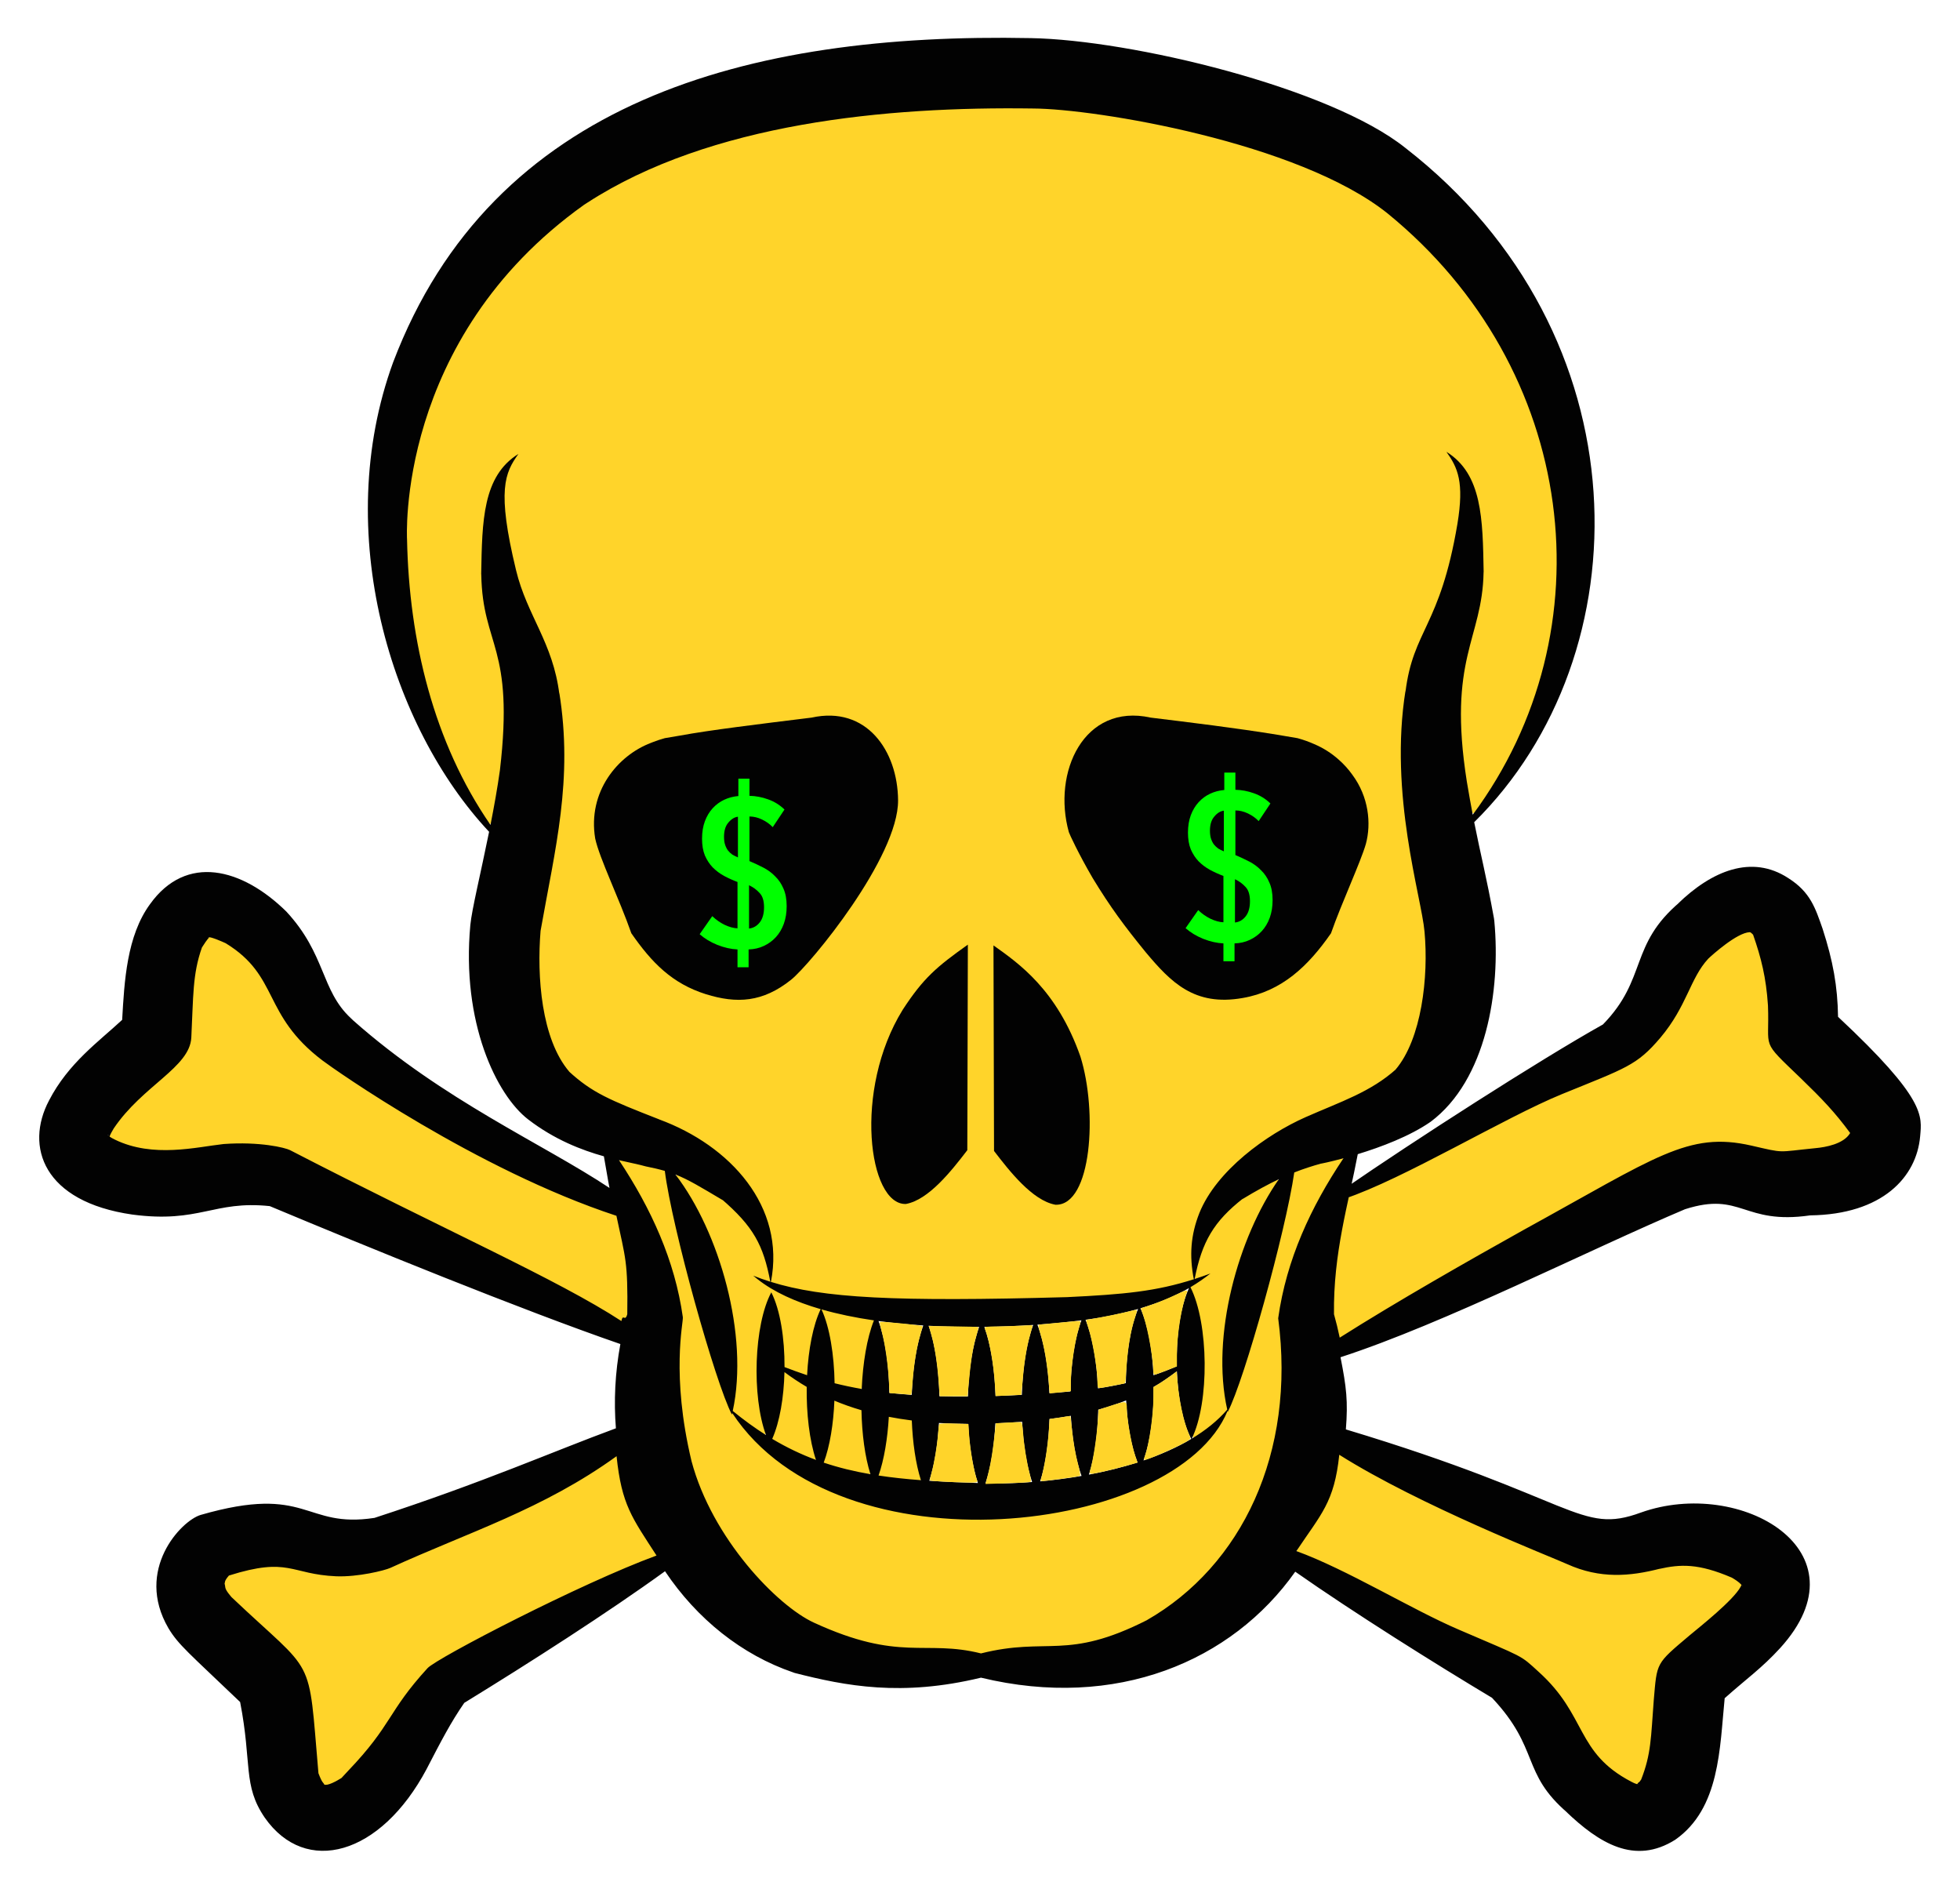
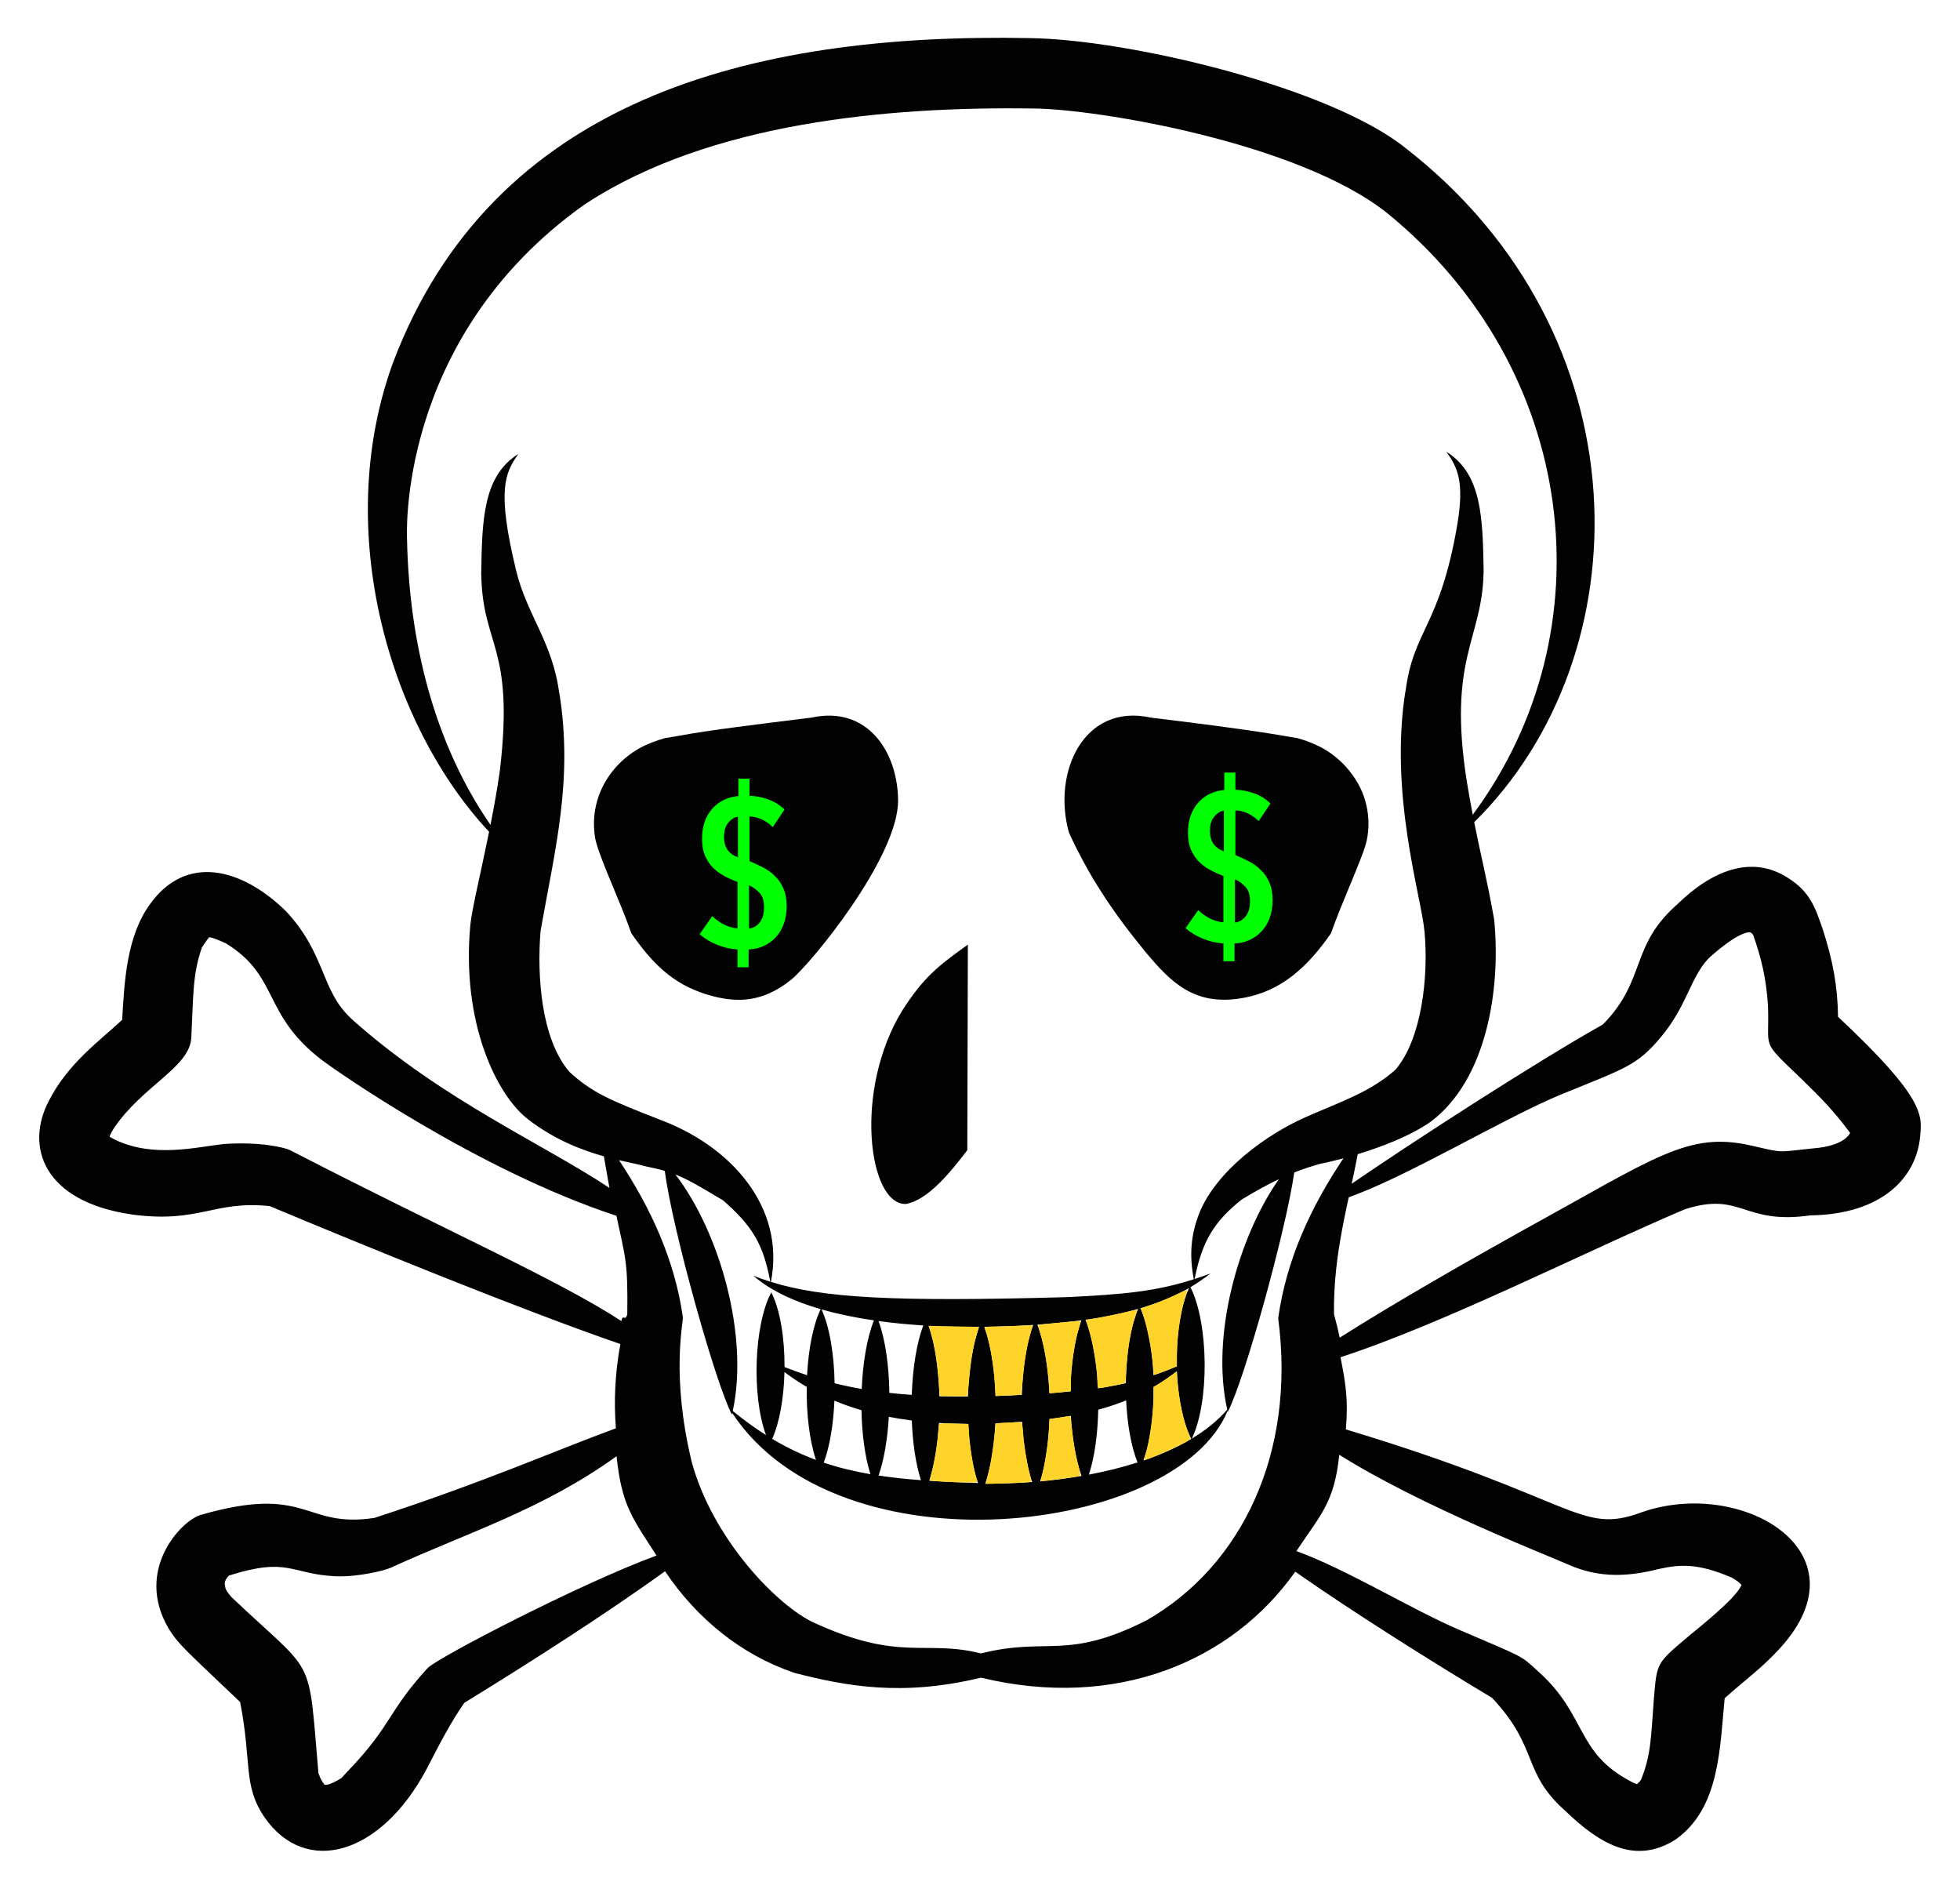
<svg xmlns="http://www.w3.org/2000/svg" xmlns:ns1="http://sodipodi.sourceforge.net/DTD/sodipodi-0.dtd" xmlns:ns2="http://www.inkscape.org/namespaces/inkscape" version="1.1" id="Layer_1" x="0px" y="0px" viewBox="0 0 1729.934 1666.695" enable-background="new 0 0 1729.934 1666.695" xml:space="preserve" ns1:docname="Skull-And-Crossbones-money.svg" ns2:version="0.92.2 5c3e80d, 2017-08-06">
  <defs id="defs82" />
  <ns1:namedview pagecolor="#ffffff" bordercolor="#666666" borderopacity="1" objecttolerance="10" gridtolerance="10" guidetolerance="10" ns2:pageopacity="0" ns2:pageshadow="2" ns2:window-width="1436" ns2:window-height="856" id="namedview80" showgrid="false" ns2:snap-global="false" ns2:zoom="0.33" ns2:cx="505.88387" ns2:cy="637.39074" ns2:window-x="4" ns2:window-y="0" ns2:window-maximized="1" ns2:current-layer="g77" />
  <g id="g77">
-     <path style="fill:#ffd42a;stroke-width:0.867;stroke:#ffd42a;stroke-opacity:1" d="" id="path118" ns2:connector-curvature="0" />
    <g id="g988">
-       <path id="path86" d="M 893.191 96.43 C 887.544 96.446 881.411 96.495 874.656 96.568 C 829.68 97.06 817.442 97.612 783.535 100.682 C 671.99 110.78 581.25 137.86 517.891 179.959 C 498.312 192.968 472.798 215.089 455.592 233.973 C 445.562 244.98 430.846 262.836 429.072 266.15 L 428.125 267.92 L 863.734 267.92 L 1299.346 267.92 L 1297.342 265.104 C 1277.984 237.884 1240.653 199.977 1215.83 182.336 C 1169.337 149.294 1083.5 119.953 987.213 104.191 C 948.458 97.848 932.722 96.317 893.191 96.43 z M 428.125 267.92 L 427.457 267.92 L 420.139 278.971 C 388.866 326.187 369.87 377.148 361.746 435.627 C 359.607 451.022 359.616 493.037 361.764 515.365 C 369.453 595.326 390.917 662.196 426.652 717.523 C 429.5 721.933 432.129 725.541 432.494 725.541 C 432.859 725.541 433.383 724.274 433.656 722.725 C 442.415 673.019 444.145 655.803 443.564 624.139 C 443.083 597.896 442.062 591.235 434.291 563.604 C 425.761 533.273 424.719 526.31 424.719 499.695 C 424.719 453.696 429.822 429.659 443.197 412.66 C 446.936 407.909 456.424 399.874 457.283 400.732 C 457.532 400.981 456.537 402.961 455.072 405.131 C 443.162 422.779 442.847 446.186 453.879 494.131 C 458.937 516.113 461.32 522.546 477.959 559.133 C 485.289 575.25 489.974 589.659 492.723 604.541 C 500.493 646.615 500.123 690.761 491.555 743.818 L 490.027 753.275 L 490.047 753.275 L 483.604 788.145 L 477.154 823.045 L 477.17 846.881 C 477.186 871.997 477.859 879.633 481.588 897.121 C 486.575 920.508 495.522 939.113 506.373 948.658 C 519.972 960.62 535.038 968.647 570.506 982.83 C 602.528 995.635 612.37 1000.644 628.395 1012.291 C 667.034 1040.374 687.262 1081.653 682.178 1122.049 C 681.348 1128.642 681.341 1130.672 682.15 1131.172 C 682.723 1131.526 688.12 1133.033 694.145 1134.522 C 715.687 1139.844 746.608 1143.559 780.936 1144.945 C 820.912 1146.56 921.073 1145.624 960.344 1143.27 C 999.648 1140.913 1026.067 1136.941 1048.748 1129.977 C 1052.28 1128.892 1052.63 1128.542 1052.441 1126.285 C 1050.502 1103.046 1051.457 1090.35 1056.228 1075.943 C 1063.367 1054.392 1081.55 1031.506 1106.385 1012.818 C 1125.308 998.578 1138.74 991.161 1168.908 978.293 C 1200.84 964.672 1211.03 959.339 1224.447 949.229 C 1234.364 941.756 1241.028 931.447 1247.186 914.051 C 1253.856 895.203 1256.747 877.218 1257.353 850.781 C 1257.914 826.322 1257.507 822.583 1250.086 783.828 L 1244.236 753.275 L 1244.318 753.275 L 1242.77 743.68 C 1232.703 681.347 1234.236 619.353 1246.787 581.234 C 1248.828 575.037 1253.703 562.975 1257.621 554.43 C 1270.661 525.986 1276.542 508.547 1282.199 481.562 C 1290.874 440.183 1290.331 420.703 1280.061 404.812 C 1278.158 401.869 1276.807 399.255 1277.059 399.004 C 1277.914 398.148 1287.386 406.144 1291.182 410.926 C 1296.422 417.528 1301.421 428.035 1303.965 437.795 C 1307.941 453.054 1309.05 465.263 1309.125 494.564 C 1309.204 525.751 1309.289 525.129 1300.113 561.301 C 1293.039 589.19 1291.726 596.546 1290.389 615.77 C 1288.797 638.654 1290.998 666.349 1297.273 702.438 C 1298.587 709.99 1300.051 716.201 1300.527 716.24 C 1301.004 716.279 1304.437 711.856 1308.156 706.41 C 1343.481 654.691 1364.614 596.72 1371.719 532.055 C 1373.478 516.042 1373.704 477.118 1372.127 461.629 C 1365.249 394.071 1344.322 335.143 1307.574 279.854 L 1299.66 267.945 L 863.559 267.934 L 428.125 267.92 z M 1000.791 631.166 C 1003.92 631.171 1007.065 631.418 1010.18 631.918 C 1013.04 632.377 1029.421 634.527 1046.582 636.693 C 1104.512 644.007 1141.695 649.744 1151.047 652.812 C 1164.601 657.26 1173.798 662.706 1183.846 672.234 C 1191.637 679.624 1196.625 686.477 1201.293 696.205 C 1209.045 712.361 1210.272 733.305 1204.422 749.592 L 1203.1 753.275 L 1203.256 753.275 L 1194.338 775.16 C 1189.432 787.197 1183.083 803.09 1180.228 810.479 C 1175.848 821.819 1174.092 825.196 1168.963 832.146 C 1161.163 842.716 1144.63 859.252 1136.285 864.83 C 1117.422 877.44 1097.773 883.151 1076.588 882.184 C 1061.09 881.476 1050.914 877.699 1037.709 867.748 C 1028.709 860.967 1019.41 851.068 1004.256 832.143 C 984.3 807.221 968.659 784.191 957.311 763.02 L 952.111 753.318 L 865.873 753.307 L 779.637 753.295 L 776.17 759.951 C 759.992 791.016 727.83 835.635 705.115 858.531 C 678.835 885.021 646.554 889.552 608.822 872.047 C 598.042 867.045 588.967 860.486 578.912 850.43 C 565.176 836.691 558.015 826.617 553.471 814.646 C 551.424 809.255 545.824 795.29 541.027 783.611 C 536.23 771.932 531.586 760.426 530.705 758.043 L 529.104 753.709 L 509.578 753.477 L 492.678 753.275 L 509.469 753.275 C 527.629 753.275 528.871 753.177 528.324 751.76 C 521.989 735.341 522.805 713.245 530.361 696.58 C 539.616 676.169 557.729 660.462 580.732 652.902 C 590.534 649.681 626.181 644.164 685.164 636.738 C 702.325 634.578 718.706 632.421 721.566 631.945 C 737.473 629.299 755.163 633.685 766.396 643.061 C 776.684 651.647 785.645 666.114 789.568 680.471 C 795.433 701.928 793.684 720.171 783.445 744.348 C 781.588 748.733 780.068 752.536 780.068 752.799 C 780.068 753.061 818.681 753.275 865.873 753.275 C 913.065 753.275 951.678 753.073 951.678 752.826 C 951.678 752.579 949.742 748.522 947.377 743.809 C 941.657 732.41 939.543 722.268 939.543 706.217 C 939.543 679.091 947.875 658.357 964.631 643.785 C 973.963 635.67 987.232 631.145 1000.791 631.166 z M 1542.883 823.488 C 1535.499 823.516 1511.665 840.891 1503.072 852.51 C 1500.955 855.373 1495.915 864.539 1491.873 872.881 C 1478.983 899.481 1470.205 912.541 1455.992 926.252 C 1443.032 938.755 1436.146 942.5 1395.752 959.006 C 1366.798 970.837 1350.609 978.357 1320.895 993.777 C 1308.739 1000.086 1287.392 1011.169 1273.457 1018.408 C 1244.31 1033.549 1218.852 1045.703 1202.375 1052.344 C 1195.867 1054.966 1190.713 1057.553 1190.475 1058.314 C 1189.159 1062.518 1182.924 1096.269 1181.42 1107.326 C 1177.124 1138.912 1176.826 1154.893 1180.264 1169.465 L 1182.654 1179.6 L 1185.256 1178.037 C 1186.686 1177.177 1197.606 1170.503 1209.523 1163.207 C 1250.484 1138.13 1304.547 1107.123 1392.398 1058.322 C 1458.986 1021.333 1478.735 1012.395 1502.471 1008.506 C 1517.441 1006.053 1528.92 1006.888 1552.738 1012.162 C 1569.238 1015.816 1575.267 1015.98 1597.088 1013.369 C 1613.564 1011.398 1621.934 1009.093 1627.139 1005.096 C 1632.906 1000.666 1632.923 1000.346 1627.719 993.664 C 1618.012 981.203 1608.131 970.558 1587.197 950.018 C 1573.649 936.724 1564.622 927.168 1563.061 924.461 L 1560.566 920.137 L 1559.975 898.459 C 1559.222 870.817 1556.462 853.433 1549.6 833.133 C 1546.719 824.612 1545.929 823.477 1542.883 823.488 z M 185.596 828.012 C 185.413 828.025 185.255 828.056 185.127 828.105 C 182.742 829.021 177.857 837.745 176.051 844.312 C 173.258 854.466 171.732 866.518 170.736 886.314 C 169.136 918.123 168.741 921.541 166.006 927.131 C 162.951 933.375 154.455 942.357 136.973 957.824 C 116.357 976.064 103.697 989.91 98.715 999.666 L 97.041 1002.943 L 103.363 1005.945 C 106.841 1007.597 113.583 1010 118.346 1011.285 C 126.516 1013.491 128.107 1013.626 146.506 1013.662 C 163.521 1013.695 168.161 1013.386 182.908 1011.236 C 198.579 1008.952 201.134 1008.807 218.01 1009.242 C 238.036 1009.759 250.364 1011.648 257.436 1015.283 C 272.093 1022.819 384.351 1078.894 419.951 1096.463 C 481.73 1126.951 519.849 1147.133 539.537 1159.773 C 548.149 1165.302 548.658 1165.523 548.658 1163.723 C 548.658 1163.041 549.535 1162.357 550.607 1162.205 L 552.559 1161.928 L 552.535 1139.395 C 552.511 1115.453 552.439 1114.774 547.229 1089.559 C 545.31 1080.273 543.587 1073.983 542.785 1073.338 C 542.065 1072.758 537.728 1071.046 533.148 1069.533 C 520.282 1065.283 486.827 1051.64 467.621 1042.811 C 417.993 1019.995 358.376 986.255 308.146 952.559 C 284.482 936.683 278.076 931.746 267.812 921.465 C 256.924 910.558 250.265 900.865 239.346 880.033 C 235.036 871.811 229.868 862.646 227.861 859.666 C 222.758 852.087 211.43 840.973 203.611 835.879 C 196.91 831.512 188.333 827.808 185.596 828.012 z M 854.172 833.043 L 854.43 919.049 C 854.571 966.352 854.44 1007.513 854.139 1010.519 C 853.614 1015.75 853.288 1016.364 846.555 1024.82 C 832.456 1042.526 820.032 1053.971 808.768 1059.629 C 802.278 1062.889 796.287 1063.335 791.535 1060.912 C 782.184 1056.146 774.855 1041.869 770.865 1020.654 C 768.377 1007.426 768.569 975.302 771.225 960.418 C 778.255 921.017 791.626 892.575 816.334 864.453 C 821.947 858.065 831.33 849.993 844.557 840.178 L 854.172 833.043 z M 876.637 834.172 C 877.316 834.254 881.146 836.755 885.533 839.998 C 913.297 860.521 929.357 879.251 943.453 907.545 C 952.64 925.985 957.037 939.953 960.1 960.418 C 961.943 972.739 962.205 1008.455 960.525 1018.488 C 956.482 1042.637 949.249 1057.312 939.109 1061.938 C 934.694 1063.952 931.624 1063.917 925.676 1061.787 C 914.795 1057.891 900.053 1044.985 885.229 1026.373 L 877.355 1016.49 L 876.709 925.578 C 876.354 875.577 876.279 834.451 876.543 834.188 C 876.559 834.171 876.591 834.166 876.637 834.172 z M 1184.094 1023.031 C 1184.027 1023.016 1183.942 1023.018 1183.838 1023.033 C 1183.719 1023.051 1183.577 1023.087 1183.41 1023.139 C 1182.518 1023.414 1176.914 1024.802 1170.955 1026.223 C 1161.824 1028.399 1149.997 1032.024 1143.869 1034.523 C 1143.035 1034.864 1142.348 1035.976 1142.348 1036.998 C 1142.34 1039.756 1136.024 1070.587 1131.924 1087.883 C 1119.605 1139.849 1100.142 1206.5 1089.303 1233.842 C 1085.453 1243.553 1078.015 1257.434 1073.082 1264.111 C 1051.241 1293.677 1008.049 1317.77 953.41 1330.867 C 890.916 1345.847 821.774 1344.756 764.051 1327.877 C 717.107 1314.15 677.752 1289.203 654.025 1258.133 C 650.749 1253.843 647.366 1249.7 646.508 1248.928 C 641.928 1244.806 625.86 1196.549 611.047 1142.428 C 600.337 1103.295 588.888 1053.401 587.131 1038.205 C 586.814 1035.464 586.287 1033.223 585.961 1033.223 C 585.634 1033.223 577.034 1031.28 566.85 1028.906 C 556.665 1026.534 548.207 1024.718 548.053 1024.873 C 547.898 1025.028 551.168 1030.577 555.32 1037.205 C 578.378 1074.011 594.642 1114.697 601.455 1152.615 C 603.116 1161.862 603.142 1162.991 601.943 1174.283 C 600.471 1188.156 600.263 1220.062 601.555 1233.865 C 603.551 1255.195 608.636 1282.903 613.248 1297.568 C 624.751 1334.146 648.771 1371.935 679.639 1402.016 C 698.906 1420.792 709.312 1427.921 729.691 1436.312 C 761.562 1449.435 776.249 1452.447 813.871 1453.578 C 839.75 1454.356 851.151 1455.312 859.803 1457.422 L 859.807 1457.422 C 862.426 1458.061 864.766 1458.622 865.004 1458.668 C 865.242 1458.714 867.777 1458.206 870.637 1457.541 C 882.571 1454.765 895.384 1453.428 921.264 1452.256 C 943.617 1451.243 950.554 1450.619 959.068 1448.859 C 1017.634 1436.759 1070.837 1394.101 1101.008 1335.051 C 1116.662 1304.413 1125.706 1273.014 1129.406 1236.465 C 1130.764 1223.056 1130.539 1188.576 1129.002 1174.514 C 1127.882 1164.233 1127.881 1161.956 1129.002 1155.529 C 1134.602 1123.416 1144.954 1093.561 1161.346 1062.258 C 1167.201 1051.075 1177.443 1033.669 1182.432 1026.418 C 1184.071 1024.035 1184.556 1023.136 1184.094 1023.031 z M 598.119 1037.801 C 598.08 1037.8 598.061 1037.809 598.061 1037.83 C 598.061 1038.058 600.549 1041.891 603.592 1046.35 C 624.84 1077.487 641.578 1122.707 648.459 1167.562 C 651.036 1184.362 651.312 1222.075 648.957 1235.373 C 648.135 1240.016 647.463 1244.138 647.463 1244.535 C 647.463 1245.217 661.519 1256.028 669.998 1261.869 C 672.143 1263.347 674.129 1264.572 674.412 1264.594 C 674.695 1264.615 674.013 1261.22 672.896 1257.049 C 669.035 1242.616 667.89 1231.917 667.867 1210.031 C 667.837 1180.899 670.981 1161.622 678.688 1143.682 L 680.529 1139.395 L 681.746 1141.561 C 684.129 1145.803 688.296 1160.159 690.02 1170.066 C 690.982 1175.601 691.997 1185.999 692.275 1193.174 L 692.779 1206.219 L 701.973 1209.436 C 707.029 1211.204 711.459 1212.651 711.816 1212.641 C 712.174 1212.635 712.468 1210.583 712.471 1208.08 C 712.48 1197.055 717.202 1172.576 721.543 1161.043 L 723.602 1155.572 L 712.617 1151.836 C 698.669 1147.093 682.12 1138.932 672.381 1131.992 C 668.21 1129.02 664.797 1126.308 664.797 1125.965 C 664.797 1125.622 667.972 1126.466 671.854 1127.84 C 675.735 1129.213 679.017 1130.229 679.146 1130.098 C 679.276 1129.967 678.065 1124.638 676.459 1118.256 C 671.355 1097.978 663.642 1084.761 647.541 1068.699 C 641.143 1062.317 636.933 1059.04 629.262 1054.473 C 618.794 1048.24 599.326 1037.836 598.119 1037.801 z M 1126.611 1042.147 C 1125.216 1042.483 1113.736 1048.677 1103.488 1054.652 C 1083.16 1066.505 1067.53 1085.836 1060.127 1108.275 C 1056.949 1117.909 1054.742 1127.693 1055.748 1127.693 C 1056.167 1127.693 1059.114 1126.714 1062.297 1125.516 C 1065.479 1124.318 1068.253 1123.507 1068.461 1123.715 C 1068.916 1124.17 1059.164 1131.381 1054.572 1133.984 C 1052.234 1135.31 1051.465 1136.227 1051.885 1137.186 C 1064.143 1165.155 1067.176 1215.39 1058.727 1250.52 C 1057.555 1255.39 1056.001 1260.801 1055.273 1262.543 C 1054.545 1264.285 1053.949 1266.054 1053.949 1266.473 C 1053.949 1266.891 1054.249 1267.234 1054.615 1267.234 C 1055.968 1267.234 1073.6 1253.367 1078.105 1248.76 L 1082.76 1243.998 L 1081.355 1236.332 C 1071.417 1182.116 1088.6 1103.341 1121.949 1050.221 C 1124.591 1046.013 1126.752 1042.384 1126.752 1042.158 C 1126.752 1042.127 1126.704 1042.124 1126.611 1042.147 z M 726.768 1156.605 C 726.665 1156.599 726.601 1156.604 726.584 1156.621 C 726.448 1156.757 727.326 1159.762 728.533 1163.299 C 732.809 1175.819 736.734 1200.514 736.734 1214.889 L 736.734 1220.312 L 743.018 1221.676 C 746.474 1222.425 750.861 1223.388 752.768 1223.814 C 760.048 1225.444 759.923 1225.537 760.547 1218.047 C 762.085 1199.583 765.27 1181.736 768.924 1171.109 C 770.98 1165.13 770.964 1164.961 768.346 1164.961 C 765.581 1164.961 741.883 1160.294 733.301 1158.059 C 730.188 1157.248 727.486 1156.65 726.768 1156.605 z M 692.965 1211.941 L 691.928 1224.203 C 690.671 1239.05 688.356 1251.356 684.879 1261.682 C 683.449 1265.927 682.539 1269.655 682.855 1269.969 C 684.193 1271.292 701.205 1279.916 709.314 1283.381 C 719.247 1287.624 719.82 1287.758 718.982 1285.65 C 717.612 1282.204 714.237 1265.344 713.303 1257.279 C 712.752 1252.519 712.045 1243.112 711.732 1236.375 L 711.166 1224.125 L 702.066 1218.033 L 692.965 1211.941 z M 737.121 1236.898 C 737.04 1236.898 736.705 1240.311 736.379 1244.482 C 735.416 1256.814 733.351 1269.608 730.623 1280.145 C 729.217 1285.577 728.066 1290.128 728.066 1290.258 C 728.066 1291.115 753.472 1297.927 762.734 1299.553 C 767.911 1300.461 767.688 1301.179 765.33 1291.252 C 762.944 1281.205 761.147 1267.962 760.453 1255.311 L 759.869 1244.688 L 755.885 1243.484 C 753.693 1242.822 748.608 1241.07 744.584 1239.59 C 740.56 1238.11 737.203 1236.898 737.121 1236.898 z M 785.879 1250.986 C 784.743 1250.895 784.575 1252.096 784.133 1258.717 C 783.451 1268.908 780.489 1286.39 777.969 1295.092 L 776.035 1301.766 L 783.035 1302.73 C 786.885 1303.261 792.962 1304.022 796.537 1304.42 C 800.112 1304.818 805.126 1305.194 807.68 1305.256 C 811.769 1305.355 812.254 1305.188 811.74 1303.852 C 809.352 1297.64 805.889 1276.554 804.719 1261.088 L 804.154 1253.643 L 796.168 1252.598 C 791.775 1252.023 787.393 1251.346 786.428 1251.094 C 786.222 1251.04 786.041 1250.999 785.879 1250.986 z M 1182.555 1284.586 L 1181.006 1294.295 C 1177.527 1316.112 1172.303 1328.201 1155.863 1352.475 C 1146.57 1366.196 1145.129 1368.754 1146.439 1369.223 C 1160.263 1374.168 1181.933 1384.262 1210.389 1399.012 C 1256.989 1423.167 1278.959 1433.882 1303.684 1444.514 C 1345.949 1462.687 1347.49 1463.623 1365.115 1481.867 C 1376.309 1493.454 1381.567 1500.848 1392.451 1520.312 C 1397.116 1528.655 1402.81 1538.284 1405.107 1541.713 C 1412.909 1553.358 1424.758 1563.674 1439.131 1571.338 L 1444.26 1574.074 L 1446.25 1572.205 C 1448.335 1570.246 1451.711 1561.071 1453.863 1551.514 C 1455.772 1543.038 1456.745 1534.374 1458.732 1508.178 C 1460.67 1482.639 1461.936 1474.446 1464.818 1468.828 C 1467.521 1463.56 1474.431 1456.86 1494.67 1439.879 C 1515.451 1422.442 1531.988 1406.697 1534.832 1401.637 L 1536.779 1398.172 L 1532.072 1395.049 C 1526.707 1391.486 1511.514 1385.88 1501.768 1383.867 C 1490.597 1381.56 1478.622 1382.065 1461.734 1385.557 C 1434.408 1391.207 1419.223 1391.505 1400.631 1386.758 C 1390.614 1384.2 1327.033 1357.544 1284.926 1338.25 C 1252.897 1323.574 1199.827 1295.903 1184.713 1286 L 1182.555 1284.586 z M 543.795 1286.418 C 543.66 1286.244 538.361 1289.603 532.02 1293.881 C 515.954 1304.719 497.694 1315.252 476.789 1325.74 C 455.493 1336.425 443.413 1341.84 400.275 1360.033 C 382.302 1367.613 361.939 1376.327 355.023 1379.397 C 336.406 1387.66 320.135 1391.164 300.346 1391.164 C 289.055 1391.166 280.716 1390.024 262.645 1386.004 C 244.339 1381.931 231.922 1382.483 210.621 1388.311 C 204.305 1390.039 201.968 1391.095 200.674 1392.811 C 198.457 1395.75 198.621 1400.583 201.074 1404.553 C 202.133 1406.266 214.567 1418.349 228.705 1431.404 C 242.843 1444.46 256.556 1457.737 259.178 1460.908 C 268.351 1472.003 272.415 1481.738 275.199 1499.291 C 276.369 1506.664 279.348 1537.463 280.502 1554.113 C 281.115 1562.959 282.63 1568.71 285.363 1572.564 C 287.345 1575.359 288.124 1575.269 296.014 1571.344 C 300.103 1569.308 303.193 1566.592 310.484 1558.619 C 324.224 1543.595 330.785 1535.075 344.938 1513.881 C 362.815 1487.108 373.615 1473.986 383.117 1467.488 C 407.678 1450.695 511.243 1399.557 562.252 1379.037 L 578.879 1372.348 L 574.859 1366.377 C 566.808 1354.414 557.634 1338.557 554.381 1330.978 C 550.374 1321.642 546.621 1307.207 545.133 1295.402 C 544.532 1290.635 543.93 1286.592 543.795 1286.418 z " style="stroke-width:3;fill:#ffd42a;stroke:#ffd42a;stroke-opacity:1;stroke-miterlimit:4;stroke-dasharray:none" />
      <path id="path67" d="M799.394,1062.462c0.001,0.006,0.429-0.044,0.296-0.033c19.979-3.697,39.898-28.963,54.071-47.429   l0.487-181.399l0,0l0,0v0c0,0-0.001,0.001-0.001,0.001c-27.322,19.432-39.196,29.329-57.541,57.536   C752.946,961.966,766.593,1063.199,799.394,1062.462z" opacity="0.991" />
-       <path id="path69" d="M877.352,1015.676C877.352,1015.676,877.353,1015.676,877.352,1015.676   c13.283,17.307,33.712,43.674,54.071,47.429c-0.134-0.011,0.294,0.038,0.296,0.033c31.873,0.716,37.083-82.185,21.906-130.689   c-20.744-59.168-54.68-82.465-76.759-98.172l0.001,0.001c0,0-0.001-0.001-0.001-0.001L877.352,1015.676z" opacity="0.991" />
      <path id="path71" d="M557.222,823.554c18.035,26.006,36.014,44.373,65.722,53.752c27.448,8.536,50.19,7.264,75.221-12.647   c17.612-14.173,94.807-108.294,94.495-158.429c-0.33-43.824-27.988-83.653-76.291-72.975   c-47.077,5.816-89.35,10.931-116.271,15.883c-4.426,0.727-8.861,1.472-13.313,2.253c-3.685,1.007-7.173,2.181-10.502,3.481   c-0.64,0.235-1.239,0.469-1.789,0.704c-29.27,11.116-56.002,43.089-49.166,84.396C529.062,757.318,546.641,793.294,557.222,823.554   z" opacity="0.991" />
      <path id="path73" d="M964.443,774.905c15.708,25.819,27.929,42.247,46.908,65.547c21.979,26.154,42.748,47.809,85.404,40.248   c34.637-5.906,57.99-28.278,78.009-57.146c9.368-26.763,26.102-62.606,30.77-78.802c4.889-18.062,2.558-41.643-12.026-61.2   c-3.377-4.74-7.393-9.232-12.102-13.339c-6.198-5.526-13.401-10.162-21.48-13.581c-4.552-2.03-9.448-3.798-14.725-5.239   c-4.419-0.775-8.82-1.515-13.214-2.237c-0.961-0.177-1.93-0.35-2.913-0.512c-39.966-6.508-79.055-11.138-113.459-15.388   c-59.064-13.055-86.979,48.464-72.198,101.157C943.784,735.722,951.729,753.096,964.443,774.905z" opacity="0.991" />
      <path ns1:nodetypes="ccccccscccccccccccccccccccccccccccccccccccccccccccccccccccccccccccccccccccccccccccccccccccccccccccccccccccccccccccccccccccccccccccccccccccccccccccccccccccccccccccccccccccccccccccccccccccccccccccccccccccccccccccccccccccccccccccccccccccccccccccccccccccccccccccccccccccccccccccccccccccccccccccccccc" style="opacity:0.991" ns2:connector-curvature="0" id="path75" d="m 1622.292,897.301 c -0.38,-27.029 -4.498,-49.448 -13.595,-77.592 -6.443,-18.413 -10.797,-32.445 -30.313,-44.808 -32.26,-21.104 -67.63,-6.492 -97.75,22.892 l 2.359,-2.003 c -45.376,38.109 -28.653,67.76 -68.21,108.258 -56.419,31.569 -168.424,103.73 -226.72,143.927 -5.11,3.524 3.033,6.842 -1.526,9.912 52.021,-17.263 141.339,-71.644 192.081,-92.376 56.6,-23.074 66.003,-25.151 86.927,-49.844 23.547,-27.951 26.027,-52.237 42.214,-69.672 3.144,-3.027 25.293,-22.978 36.509,-23.37 l 0.839,0.208 c 0.037,0.062 0.238,0.143 0.3,0.24 0.05,0.014 0.1,0.093 0.163,0.123 0.66,0.591 1.1,0.903 1.75,1.642 7.136,20.444 11.493,37.757 13.115,62.339 1.637,39.96 -7.408,29.386 29.147,64.517 18.873,18.264 29.923,29.834 43.328,48.036 -0.028,0.111 -0.055,0.228 -0.079,0.362 -5.703,9.432 -21.386,12.286 -30.492,13.106 -34.746,3.446 -26.387,4.669 -56.563,-2.259 -55.871,-12.708 -83.773,10.003 -200.942,74.378 -47.727,26.637 -112.671,63.577 -162.361,95.102 -1.432,-6.864 -3.122,-13.767 -5.066,-20.7 -0.697,-54.1 12.689,-97.21 20.989,-141.221 20.264,-6.182 45.871,-15.75 64.331,-28.585 49.17,-36.837 61.911,-115.906 56.195,-177.065 0.066,0.484 -0.61,-4.687 -0.336,-2.563 -6.859,-37.814 -11.626,-55.416 -17.429,-84.727 C 1451.13,577.596 1452.323,295.016 1240.413,130.532 1173.73,77.15 998.396,35.182 909.765,33.627 659.832,28.689 434.613,89.111 346.99,319.683 c -54.76,149.968 -1.889,322.008 84.699,414.344 -7.396,36.567 -15.294,68.745 -16.558,82.252 -8.043,85.961 23.08,150.113 51.094,171.61 23.224,17.834 47.037,26.983 66.776,32.52 1.013,5.251 3.827,22.637 4.946,27.904 -58.461,-38.874 -146.324,-77.016 -226.085,-147.709 l -2.163,-2.062 c -26.664,-24.745 -21.89,-56.309 -57.045,-94.21 -39.222,-38.447 -88.244,-51.081 -120.244,-6.448 -20.516,28.018 -22.661,67.95 -24.59,102.096 -20.421,19.048 -47.442,38.047 -64.554,71.173 -21.482,40.635 -5.139,89.341 73.558,100.656 59.468,7.862 71.655,-12.662 121.259,-7.461 85.284,35.686 222.247,91.603 309.463,121.715 -4.705,25.465 -5.857,50.406 -3.945,74.355 -56.094,20.635 -116.222,47.488 -213.062,79.049 -62.553,9.576 -58.129,-30.141 -153.445,-2.603 -17.072,5.018 -58.454,48.388 -28.484,99.874 8.835,14.8 18.088,21.938 63.329,65.234 10.619,54.464 2.196,73.406 21.701,101.979 36.117,51.723 102.256,33.569 142.939,-42.918 -0.404,0.711 -0.104,0.181 -0.19,0.333 13.145,-25.367 21.517,-41.521 33.39,-58.67 57.255,-35.109 127.35,-80.021 177.171,-116.144 28.183,42.103 67.846,73.843 113.142,89.288 -0.18,-0.069 2.074,0.785 1.176,0.437 45.199,11.555 94.442,21.12 164.573,4.193 119.407,28.854 221.517,-14.43 277.365,-93.512 51.628,36.175 123.66,81.342 173.667,111.278 42.644,45.326 25.269,66.178 66.976,101.788 l -1.801,-1.52 c 29.232,27.942 60.65,47.602 96.544,24.992 39.495,-27.665 39.242,-80.767 43.635,-124.899 19.051,-17.013 32.658,-26.406 48.924,-44.206 78.127,-85.8 -34.991,-150.948 -122.82,-119.651 -54.271,19.964 -56.427,-11.936 -260.445,-73.352 1.963,-24.906 0.516,-37.058 -4.727,-63.69 91.958,-29.873 218.286,-94.368 305.591,-131.265 -2.981,1.292 -0.775,0.342 -1.416,0.622 49.959,-15.953 50.952,14.009 110.364,5.461 63.575,-0.804 93.917,-33.657 97.054,-69.775 1.48,-17.909 5.614,-32.496 -72.46,-105.44 z m -1119.76,48.512 c -24.815,-28.898 -28.725,-84.274 -25.416,-124.358 12.781,-72.477 28.982,-133.333 16.449,-210.707 l 0.165,2.083 c -5.615,-45.851 -28.585,-69.563 -38.259,-109.664 -17.141,-70.874 -9.803,-85.941 2.101,-102.587 -31.636,19.591 -32.025,59.357 -32.855,105.844 -0.014,-0.102 0.114,1.082 0.061,0.607 l 10e-4,0.055 c 1.176,63.754 29.338,62.669 16.466,172.542 -2.244,16.017 -5.208,32.489 -8.336,48.304 -50.192,-72.658 -71.823,-162.471 -73.643,-251.784 0,0 -10.389,-176.532 156.128,-295.339 -0.021,0.014 0.01,-0.008 0.056,-0.041 0.548,-0.355 0.256,-0.166 2.891,-1.874 108.553,-70.367 264.328,-85.046 393.554,-83.143 54.896,0.227 234.182,29.71 312.749,92.537 168.145,136.967 195.763,368.146 75.228,530.663 -1.626,-8.494 -3.345,-18.028 -5.222,-29.249 -17.207,-109.002 13.689,-125.315 14.783,-184.556 -0.054,0.475 0.074,-0.709 0.061,-0.607 -0.84,-46.326 -1.152,-86.213 -32.868,-105.845 10.01,14.008 15.846,26.616 9.706,63.699 -15.408,91.152 -39.072,92.972 -45.88,148.551 l 0.165,-2.084 c -14.933,92.246 14.042,182.679 16.695,213.295 3.709,40.082 -2.633,94.939 -25.66,121.833 1.799,-1.546 0.442,-0.377 0.817,-0.699 -22.766,20.469 -49.058,28.85 -79.991,42.498 -34.666,15.327 -78.734,47.134 -93.884,84.643 -7.635,19.344 -8.979,37.429 -4.916,58.459 -33.314,10.668 -61.304,13.36 -111.915,15.786 -152.23,4.268 -215.414,0.839 -261.325,-13.445 13.034,-66.451 -35.799,-120.363 -98.843,-143.465 0.876,0.254 0.171,0.042 0.334,0.086 -44.261,-17.316 -59.302,-23.51 -80.033,-42.579 1.35,1.173 0.346,0.293 0.636,0.541 z m 580.649,298.088 c -8.458,9.829 -19.137,18.334 -31.336,25.651 15.786,-31.948 15.014,-101.812 -1.135,-133.646 6.512,-3.86 12.284,-7.908 17.646,-12.098 -4.8,1.776 -9.425,3.381 -13.951,4.843 6.492,-32.845 16.805,-50.806 42.97,-71.232 l -0.993,0.868 c 12.547,-7.635 23.09,-13.311 32.365,-17.704 -35.846,51.198 -60.212,138.109 -45.566,203.318 z M 596.146,1036.446 c 11.522,4.5 21.98,10.932 41.909,22.729 l -1.783,-1.589 c 28.956,24.874 37.432,41.189 43.627,73.474 -5.217,-1.637 -10.216,-3.414 -15.098,-5.338 0,0 1.269,1.031 3.648,2.965 14.524,11.504 33.833,20.178 55.905,26.586 -6.794,14.191 -10.822,35.66 -11.999,58.293 -6.987,-2.328 -13.55,-4.747 -19.912,-7.181 0.125,-25.251 -3.759,-50.399 -11.675,-65.962 -15.368,28.78 -17.379,91.511 -4.702,125.943 -9.689,-6.122 -19.409,-13.156 -29.325,-21.257 14.439,-66.797 -11.7,-158.078 -50.595,-208.663 z m 442.479,169.313 c -5.919,2.489 -12.677,5.181 -20.546,7.829 -1.005,-22.708 -4.865,-44.439 -11.496,-59.07 17.764,-5.214 31.469,-11.254 42.871,-17.871 -7.784,16.674 -11.394,43.1 -10.829,69.112 z m -44.947,14.745 c -7.438,1.737 -15.592,3.326 -24.579,4.661 -1.005,-22.998 -4.699,-45.11 -10.992,-60.503 4.195,-0.564 8.216,-1.152 12.025,-1.758 12.945,-2.304 24.297,-4.913 34.367,-7.78 -6.974,16.177 -10.586,40.582 -10.821,65.38 z m -48.951,7.417 c -6.337,0.536 -12.51,1.021 -18.519,1.455 -0.964,-22.954 -4.521,-44.963 -10.609,-60.414 13.992,-1 27.108,-2.315 38.897,-3.824 -6.113,16.038 -9.369,39.077 -9.769,62.783 z m -42.807,2.985 c -8.052,0.43 -15.79,0.763 -23.224,1.002 -0.725,-22.973 -4.038,-45.165 -9.908,-60.977 14.904,-0.189 29.419,-0.801 43.151,-1.719 -6.007,15.801 -9.355,38.329 -10.019,61.694 z m -47.606,1.472 c -8.845,0.048 -17.228,-0.045 -25.169,-0.271 -0.516,-23.344 -3.704,-46.019 -9.55,-62.181 14.947,0.835 29.951,1.149 44.63,1.049 -5.887,15.89 -9.212,38.262 -9.911,61.403 z m -49.591,-1.452 c -6.952,-0.485 -13.519,-1.083 -19.763,-1.776 -0.319,-23.8 -3.488,-47.043 -9.559,-63.39 12.902,1.768 26.154,3.043 39.49,3.888 -5.946,15.852 -9.364,38.175 -10.168,61.278 z m -44.168,-5.221 c -8.631,-1.503 -16.546,-3.206 -23.921,-5.052 -0.409,-25.017 -4.266,-49.43 -11.554,-65.172 14.442,4.149 30.047,7.337 46.273,9.708 -6.175,15.468 -9.813,37.556 -10.798,60.516 z m -68.176,-14.891 c 6.114,4.579 12.623,8.954 19.638,13.055 -0.323,23.438 2.371,47.115 8.169,64.424 -13.12,-4.863 -25.864,-10.931 -38.609,-18.537 6.677,-15.038 10.281,-36.815 10.802,-58.942 z m 44.072,25.22 c 7.433,3.11 15.37,5.937 23.89,8.431 0.418,20.815 3.033,41.055 7.929,56.465 -14.427,-2.491 -28.052,-5.789 -41.239,-10.22 5.46,-14.551 8.598,-34.257 9.42,-54.676 z m 48.042,14.252 c 6.456,1.249 13.207,2.327 20.275,3.22 0.766,19.492 3.431,38.208 8.043,52.693 -13.147,-0.996 -25.545,-2.308 -37.379,-4.107 4.911,-14.047 7.94,-32.479 9.061,-51.806 z m 44.261,5.44 c 8.206,0.5 16.788,0.779 25.784,0.812 0.956,19.409 3.8,37.941 8.571,52.158 -15.224,-0.488 -29.464,-1.09 -42.914,-1.976 4.654,-13.968 7.504,-32.04 8.559,-50.994 z m 49.75,0.349 c 7.518,-0.306 15.286,-0.761 23.335,-1.384 0.11,-0.01 0.219,-0.018 0.328,-0.027 0.981,19.771 3.907,38.698 8.794,53.158 -12.144,0.913 -23.765,1.314 -34.447,1.272 -2.246,-0.062 -4.464,-0.126 -6.668,-0.191 4.837,-14.333 7.716,-33.138 8.658,-52.828 z m 47.806,-3.84 c 6.379,-0.803 12.656,-1.744 18.834,-2.847 1.116,19.858 4.265,38.817 9.446,53.067 -12.34,2.131 -24.626,3.7 -36.498,4.776 4.823,-14.99 7.548,-34.63 8.218,-54.996 z m 43.01,-8.225 c 8.423,-2.286 16.64,-4.992 24.642,-8.215 0.97,20.662 4.32,40.459 10.061,54.757 -13.907,4.451 -28.421,7.99 -42.952,10.733 5.096,-15.451 7.822,-36.06 8.249,-57.275 z m 49.019,-20.113 c 6.99,-4.069 13.796,-8.662 20.417,-13.849 0.913,23.083 5.136,45.388 12.672,59.752 -12.697,7.566 -27.014,13.854 -42.165,19.018 6.231,-17.001 9.225,-40.987 9.076,-64.921 z M 95.965,1002.414 c -1.375,-1.201 -0.542,-1.328 0,0 z m 160.117,12.571 c -4.465,-2.277 -26.77,-7.717 -58.702,-5.427 -23.804,2.62 -62.251,12.551 -95.966,-3.886 -2.257,-1.072 -3.734,-1.968 -4.682,-2.656 0.344,-1.064 0.363,-1.661 3.688,-7.277 25.525,-37.864 67.096,-53.775 68.439,-80.132 1.83,-35.885 0.938,-55.7 9.374,-79.494 5.18,-8.246 6.599,-8.983 6.599,-8.983 0.017,0.007 0.03,-0.045 0.009,-0.056 -0.002,0.002 -0.421,0.074 -0.588,0.078 -0.112,0.037 -0.429,0.031 -0.48,0.012 -0.079,-10e-4 -0.15,-0.013 -0.194,-0.042 -0.002,0.014 -0.071,-0.063 0.001,-0.05 0.022,-0.005 0.044,-0.017 0.067,-0.036 2.534,-0.527 12.614,3.981 15.565,5.322 47.762,29.247 31.801,62.768 85.397,103.457 9.693,7.378 136.079,96.549 259.461,137.071 8.058,37.876 10.181,40.323 9.575,86.872 -2.014,7.22 -3.733,-1.141 -5.175,6.013 -56.248,-36.687 -156.297,-80.482 -292.388,-150.786 z m 121.294,457.077 c -35.474,38.757 -30.873,49.574 -70.165,90.678 -2.013,2.145 -3.626,3.839 -5.785,6.248 -4.234,2.662 -12.551,7.315 -15.328,5.733 -0.022,-0.029 -0.043,-0.047 -0.066,-0.057 -0.066,0.012 -0.037,-0.084 -0.059,-0.071 -0.008,-0.014 0.03,-0.075 0.027,-0.05 0.049,-0.094 0.213,-0.204 -0.035,-0.316 -0.544,-1.144 -1.596,-0.627 -4.906,-9.449 -9.362,-107.777 -1.678,-84.179 -76.753,-155.401 -6.85,-8.077 -4.906,-7.9 -6.063,-11.854 0.504,-1.21 -0.564,-2.113 3.803,-7.166 53.155,-16.792 54.25,-1.1 94.643,0.642 19.352,0.757 42.855,-5.116 47.901,-7.424 68.377,-31.284 134.683,-51.637 199.605,-98.543 4.469,43.089 13.697,54.25 35.269,87.661 -66.562,24.382 -193.894,90.416 -202.088,99.368 z m 634.889,-42.357 c 0.066,-0.022 -0.275,0.121 0.125,-0.036 -71.089,36.034 -87.487,14.566 -146.545,29.404 -49.908,-12.467 -71.284,7.893 -147.545,-27.191 -32.253,-14.84 -89.719,-74.109 -107.939,-142.47 -18.309,-76.382 -7.066,-122.711 -7.672,-127.047 -6.978,-49.94 -28.041,-95.97 -56.341,-138.551 9.715,2.272 17.839,3.806 23.568,5.459 6.568,1.308 11.991,2.579 16.868,4.002 6.236,49.838 44.539,187.022 59.227,215.045 0.105,-0.439 0.199,-0.885 0.301,-1.327 94.357,143.021 392.19,107.111 437.145,-1.869 0.063,0.269 0.119,0.541 0.183,0.808 14.754,-28.148 51.161,-159.209 58.703,-211.279 8.518,-3.377 16.055,-5.724 23.437,-7.797 -0.38,0.165 7.769,-1.429 19.994,-4.733 -28.776,42.851 -50.406,89.466 -57.618,141.181 15.755,119.223 -32.377,218.553 -115.891,266.401 z m 433.374,144.884 c 0.044,0 0.076,-0.01 0.077,-0.01 0.145,-0.067 0.344,0.021 0.459,-0.017 0.067,-10e-4 0.134,0.013 0.2,0.041 0.077,-0.018 0.18,0.018 0.201,0.094 -0.297,-0.01 -0.612,-0.052 -0.937,-0.112 z m 91.826,-175.475 c 0.772,1.077 0.225,1.018 0,0 z m -154.225,-18.839 c 28.948,13.11 55.383,10.865 81.961,4.001 -0.383,0.112 1.009,-0.291 -0.832,0.245 18.785,-4.184 34.423,-5.083 64.124,7.659 2.804,1.6 6.318,3.844 8.381,6.195 0.093,0.106 0.153,0.186 0.231,0.28 -0.13,0.289 -0.363,0.809 -0.811,1.645 -6.551,12.028 -35.473,34.892 -45.029,42.85 -30.045,25.406 -28.694,23.501 -31.608,57.079 -2.552,33.448 -2.274,47.576 -11.132,70.144 -3.481,5.021 -0.573,0.025 -3.557,4.069 -1.837,-0.47 -3.893,-1.479 -5.291,-2.235 -49.212,-25.781 -38.646,-58.222 -81.712,-96.96 -16.777,-15.358 -11.919,-11.962 -70.395,-37.161 -41.194,-17.583 -98.759,-53.124 -143.35,-69.329 21.918,-32.843 33.456,-42.982 37.853,-84.983 71.303,44.952 186.426,89.826 201.167,96.502 z" />
-       <path ns2:connector-curvature="0" id="path120" d="m 832.647,1307.043 c -6.119,-0.367 -11.26,-0.803 -11.424,-0.967 -0.164,-0.165 0.46,-3.023 1.388,-6.354 2.367,-8.497 4.991,-24.117 5.668,-33.74 0.315,-4.48 0.81,-8.505 1.1,-8.945 0.302,-0.458 5.749,-0.627 12.753,-0.395 l 12.226,0.405 0.51,8.374 c 0.791,12.984 4.483,34.1 7.199,41.179 0.46,1.199 -0.637,1.352 -8.885,1.24 -5.175,-0.071 -14.416,-0.429 -20.535,-0.797 z" style="fill:#ffd42a;stroke-width:0.867;stroke:#ffd42a;stroke-opacity:1" />
+       <path ns2:connector-curvature="0" id="path120" d="m 832.647,1307.043 c -6.119,-0.367 -11.26,-0.803 -11.424,-0.967 -0.164,-0.165 0.46,-3.023 1.388,-6.354 2.367,-8.497 4.991,-24.117 5.668,-33.74 0.315,-4.48 0.81,-8.505 1.1,-8.945 0.302,-0.458 5.749,-0.627 12.753,-0.395 l 12.226,0.405 0.51,8.374 c 0.791,12.984 4.483,34.1 7.199,41.179 0.46,1.199 -0.637,1.352 -8.885,1.24 -5.175,-0.071 -14.416,-0.429 -20.535,-0.797 " style="fill:#ffd42a;stroke-width:0.867;stroke:#ffd42a;stroke-opacity:1" />
      <path ns2:connector-curvature="0" id="path122" d="m 872.82,1299.649 c 2.209,-8.611 4.183,-21.152 5.854,-37.183 l 0.632,-6.067 10.4,-0.61 c 5.72,-0.335 10.827,-0.468 11.348,-0.296 0.547,0.181 1.187,3.924 1.512,8.843 0.662,10.004 3.324,26.626 5.737,35.821 0.937,3.57 1.426,6.768 1.087,7.107 -0.339,0.339 -9.252,0.89 -19.806,1.224 l -19.189,0.608 z" style="fill:#ffd42a;stroke-width:0.867;stroke:#ffd42a;stroke-opacity:1" />
      <path ns2:connector-curvature="0" id="path124" d="m 919.141,1305.437 c 2.952,-9.582 6.117,-29.177 7.039,-43.585 l 0.594,-9.281 4.001,-0.533 c 2.201,-0.293 6.115,-0.893 8.698,-1.333 2.583,-0.44 4.785,-0.704 4.893,-0.586 0.108,0.118 0.643,4.505 1.189,9.748 1.366,13.112 3.199,23.654 5.785,33.267 1.203,4.473 1.869,8.433 1.479,8.802 -0.39,0.368 -7.144,1.501 -15.009,2.516 -20.39,2.633 -19.156,2.568 -18.669,0.986 z" style="fill:#ffd42a;stroke-width:0.867;stroke:#ffd42a;stroke-opacity:1" />
-       <path ns2:connector-curvature="0" id="path126" d="m 962.441,1298.218 c 3.011,-10.382 5.887,-29.077 7.033,-45.719 l 0.567,-8.234 11.372,-3.65 c 12.527,-4.021 12.697,-3.995 12.72,1.939 0.036,9.539 3.972,31.992 7.348,41.917 l 2.018,5.932 -9.66,2.716 c -11.052,3.108 -27.951,7.028 -30.345,7.04 -1.269,0.01 -1.496,-0.413 -1.052,-1.942 z" style="fill:#ffd42a;stroke-width:0.867;stroke:#ffd42a;stroke-opacity:1" />
      <path ns2:connector-curvature="0" id="path128" d="m 1011.006,1284.684 c 3.765,-10.672 7.408,-35.9 7.408,-51.304 v -9.163 l 3.403,-1.913 c 1.872,-1.052 6.32,-4.005 9.886,-6.564 l 6.482,-4.651 0.573,7.054 c 1.397,17.212 5.486,36.432 9.978,46.897 1.776,4.137 1.787,4.355 0.281,5.489 -4.109,3.095 -29.384,14.632 -37.299,17.025 -1.903,0.575 -1.913,0.535 -0.711,-2.871 z" style="fill:#ffd42a;stroke-width:0.867;stroke:#ffd42a;stroke-opacity:1" />
      <path ns2:connector-curvature="0" id="path130" d="m 1018.414,1211.048 c 0,-10.952 -4.562,-37.191 -8.508,-48.933 l -2.458,-7.315 9.6,-3.229 c 5.28,-1.776 14.416,-5.527 20.302,-8.335 7.775,-3.709 10.544,-4.696 10.122,-3.607 -5.23,13.502 -9.125,37.804 -9.125,56.942 v 8.891 l -9.108,3.584 c -5.01,1.972 -9.495,3.584 -9.967,3.584 -0.472,0 -0.859,-0.712 -0.859,-1.583 z" style="fill:#ffd42a;stroke-width:0.867;stroke:#ffd42a;stroke-opacity:1" />
      <path ns2:connector-curvature="0" id="path132" d="m 969.547,1224.145 c -0.295,-0.295 -0.536,-2.596 -0.536,-5.114 0,-11.214 -4.337,-36.544 -8.203,-47.911 -1.152,-3.387 -1.869,-6.159 -1.593,-6.159 2.193,0 23.578,-4.061 32.206,-6.116 5.891,-1.403 11.02,-2.551 11.398,-2.551 0.378,0 -0.249,2.769 -1.395,6.154 -3.978,11.758 -6.663,28.112 -7.778,47.365 -0.338,5.84 -0.79,10.617 -1.005,10.617 -0.215,0 -4.158,0.74 -8.761,1.644 -12.719,2.498 -13.757,2.648 -14.335,2.07 z" style="fill:#ffd42a;stroke-width:0.867;stroke:#ffd42a;stroke-opacity:1" />
      <path ns2:connector-curvature="0" id="path134" d="m 925.802,1217.398 c -1.335,-15.078 -3.796,-29.184 -6.934,-39.739 -1.935,-6.507 -2.22,-8.363 -1.286,-8.363 0.66,0 8.855,-0.787 18.211,-1.749 9.356,-0.962 17.187,-1.572 17.403,-1.356 0.216,0.216 -0.23,2.27 -0.99,4.566 -3.786,11.427 -7.461,35.758 -7.461,49.4 v 7.103 l -3.683,0.451 c -2.026,0.248 -6.054,0.673 -8.951,0.946 l -5.267,0.495 z" style="fill:#ffd42a;stroke-width:0.867;stroke:#ffd42a;stroke-opacity:1" />
      <path ns2:connector-curvature="0" id="path136" d="m 878.544,1221.983 c -1.126,-18.533 -4.797,-38.986 -8.933,-49.764 -0.371,-0.966 1.554,-1.204 10.253,-1.267 5.89,-0.043 15.293,-0.335 20.895,-0.65 5.602,-0.315 10.184,-0.451 10.184,-0.302 -4.8e-4,0.149 -0.971,3.659 -2.156,7.8 -2.912,10.176 -5.314,24.875 -6.542,40.032 -0.56,6.912 -1.074,12.613 -1.144,12.67 -0.07,0.056 -5.043,0.305 -11.052,0.553 l -10.926,0.451 z" style="fill:#ffd42a;stroke-width:0.867;stroke:#ffd42a;stroke-opacity:1" />
      <path ns2:connector-curvature="0" id="path138" d="m 828.765,1217.84 c -1.205,-15.847 -3.504,-30.272 -6.425,-40.31 l -2.017,-6.934 21.258,0.302 c 11.692,0.166 21.384,0.421 21.537,0.567 0.153,0.146 -0.51,2.935 -1.472,6.198 -3.621,12.277 -5.269,22.826 -7.524,48.185 l -0.52,5.85 H 841.71 829.819 Z" style="fill:#ffd42a;stroke-width:0.867;stroke:#ffd42a;stroke-opacity:1" />
-       <path ns2:connector-curvature="0" id="path140" d="m 803.037,1230.331 c -0.477,-0.132 -4.614,-0.496 -9.194,-0.808 l -8.328,-0.568 -0.589,-10.979 c -0.754,-14.05 -3.377,-32.13 -6.17,-42.524 -1.203,-4.479 -2.027,-8.305 -1.83,-8.502 0.627,-0.627 36.945,2.997 36.945,3.686 0,0.202 -0.975,3.732 -2.167,7.844 -2.925,10.095 -5.29,24.277 -6.49,38.918 -1.136,13.864 -1.033,13.251 -2.177,12.933 z" style="fill:#ffd42a;stroke-width:0.867;stroke:#ffd42a;stroke-opacity:1" />
      <g transform="translate(0,13.556)" id="text957" style="font-style:normal;font-weight:normal;font-size:40px;line-height:1.25;font-family:sans-serif;letter-spacing:0px;word-spacing:0px;fill:#000000;fill-opacity:1;stroke:none" aria-label="$">
        <path ns2:connector-curvature="0" id="path959" style="font-style:normal;font-variant:normal;font-weight:600;font-stretch:condensed;font-size:192px;font-family:'Avenir Next Condensed';-inkscape-font-specification:'Avenir Next Condensed,  Semi-Bold Condensed';fill:#00ff00" d="m 660.729,840.025 h -9.792 v -15.744 q -8.64,-0.384 -17.856,-4.032 -9.024,-3.648 -15.552,-9.408 l 11.136,-15.936 q 4.992,4.8 10.944,7.68 6.144,2.88 11.328,3.072 v -40.896 q -6.144,-2.304 -11.904,-5.376 -5.568,-3.072 -9.984,-7.488 -4.224,-4.416 -6.912,-10.56 -2.496,-6.144 -2.496,-14.784 0,-8.64 2.496,-15.36 2.496,-6.72 6.912,-11.52 4.416,-4.8 10.176,-7.488 5.76,-2.688 12.48,-3.264 v -15.36 h 9.792 v 15.168 q 8.256,0.192 16.32,3.072 8.256,2.88 14.592,9.024 l -10.368,15.552 q -3.84,-4.032 -9.408,-6.72 -5.568,-2.688 -11.136,-2.688 v 39.36 q 6.336,2.688 12.288,5.76 5.952,3.072 10.368,7.68 4.608,4.416 7.296,10.752 2.88,6.336 2.88,15.552 0,8.64 -2.496,15.552 -2.496,6.912 -7.104,11.904 -4.416,4.8 -10.56,7.68 -6.144,2.88 -13.44,3.072 z m -9.408,-132.864 q -4.608,0.576 -8.448,5.184 -3.84,4.416 -3.84,12.48 0,4.224 0.96,7.104 0.96,2.88 2.496,4.992 1.728,2.112 3.84,3.648 2.304,1.344 4.992,2.496 z m 23.04,79.872 q 0,-8.64 -4.032,-12.672 -3.84,-4.224 -9.216,-6.72 v 38.208 q 5.568,-0.576 9.408,-5.376 3.84,-4.8 3.84,-13.44 z" />
      </g>
      <g transform="translate(428.889,8.222)" aria-label="$" style="font-style:normal;font-weight:normal;font-size:40px;line-height:1.25;font-family:sans-serif;letter-spacing:0px;word-spacing:0px;fill:#000000;fill-opacity:1;stroke:none" id="g964">
        <path ns2:connector-curvature="0" d="m 660.729,840.025 h -9.792 v -15.744 q -8.64,-0.384 -17.856,-4.032 -9.024,-3.648 -15.552,-9.408 l 11.136,-15.936 q 4.992,4.8 10.944,7.68 6.144,2.88 11.328,3.072 v -40.896 q -6.144,-2.304 -11.904,-5.376 -5.568,-3.072 -9.984,-7.488 -4.224,-4.416 -6.912,-10.56 -2.496,-6.144 -2.496,-14.784 0,-8.64 2.496,-15.36 2.496,-6.72 6.912,-11.52 4.416,-4.8 10.176,-7.488 5.76,-2.688 12.48,-3.264 v -15.36 h 9.792 v 15.168 q 8.256,0.192 16.32,3.072 8.256,2.88 14.592,9.024 l -10.368,15.552 q -3.84,-4.032 -9.408,-6.72 -5.568,-2.688 -11.136,-2.688 v 39.36 q 6.336,2.688 12.288,5.76 5.952,3.072 10.368,7.68 4.608,4.416 7.296,10.752 2.88,6.336 2.88,15.552 0,8.64 -2.496,15.552 -2.496,6.912 -7.104,11.904 -4.416,4.8 -10.56,7.68 -6.144,2.88 -13.44,3.072 z m -9.408,-132.864 q -4.608,0.576 -8.448,5.184 -3.84,4.416 -3.84,12.48 0,4.224 0.96,7.104 0.96,2.88 2.496,4.992 1.728,2.112 3.84,3.648 2.304,1.344 4.992,2.496 z m 23.04,79.872 q 0,-8.64 -4.032,-12.672 -3.84,-4.224 -9.216,-6.72 v 38.208 q 5.568,-0.576 9.408,-5.376 3.84,-4.8 3.84,-13.44 z" style="font-style:normal;font-variant:normal;font-weight:600;font-stretch:condensed;font-size:192px;font-family:'Avenir Next Condensed';-inkscape-font-specification:'Avenir Next Condensed,  Semi-Bold Condensed';fill:#00ff00" id="path962" />
      </g>
    </g>
  </g>
</svg>